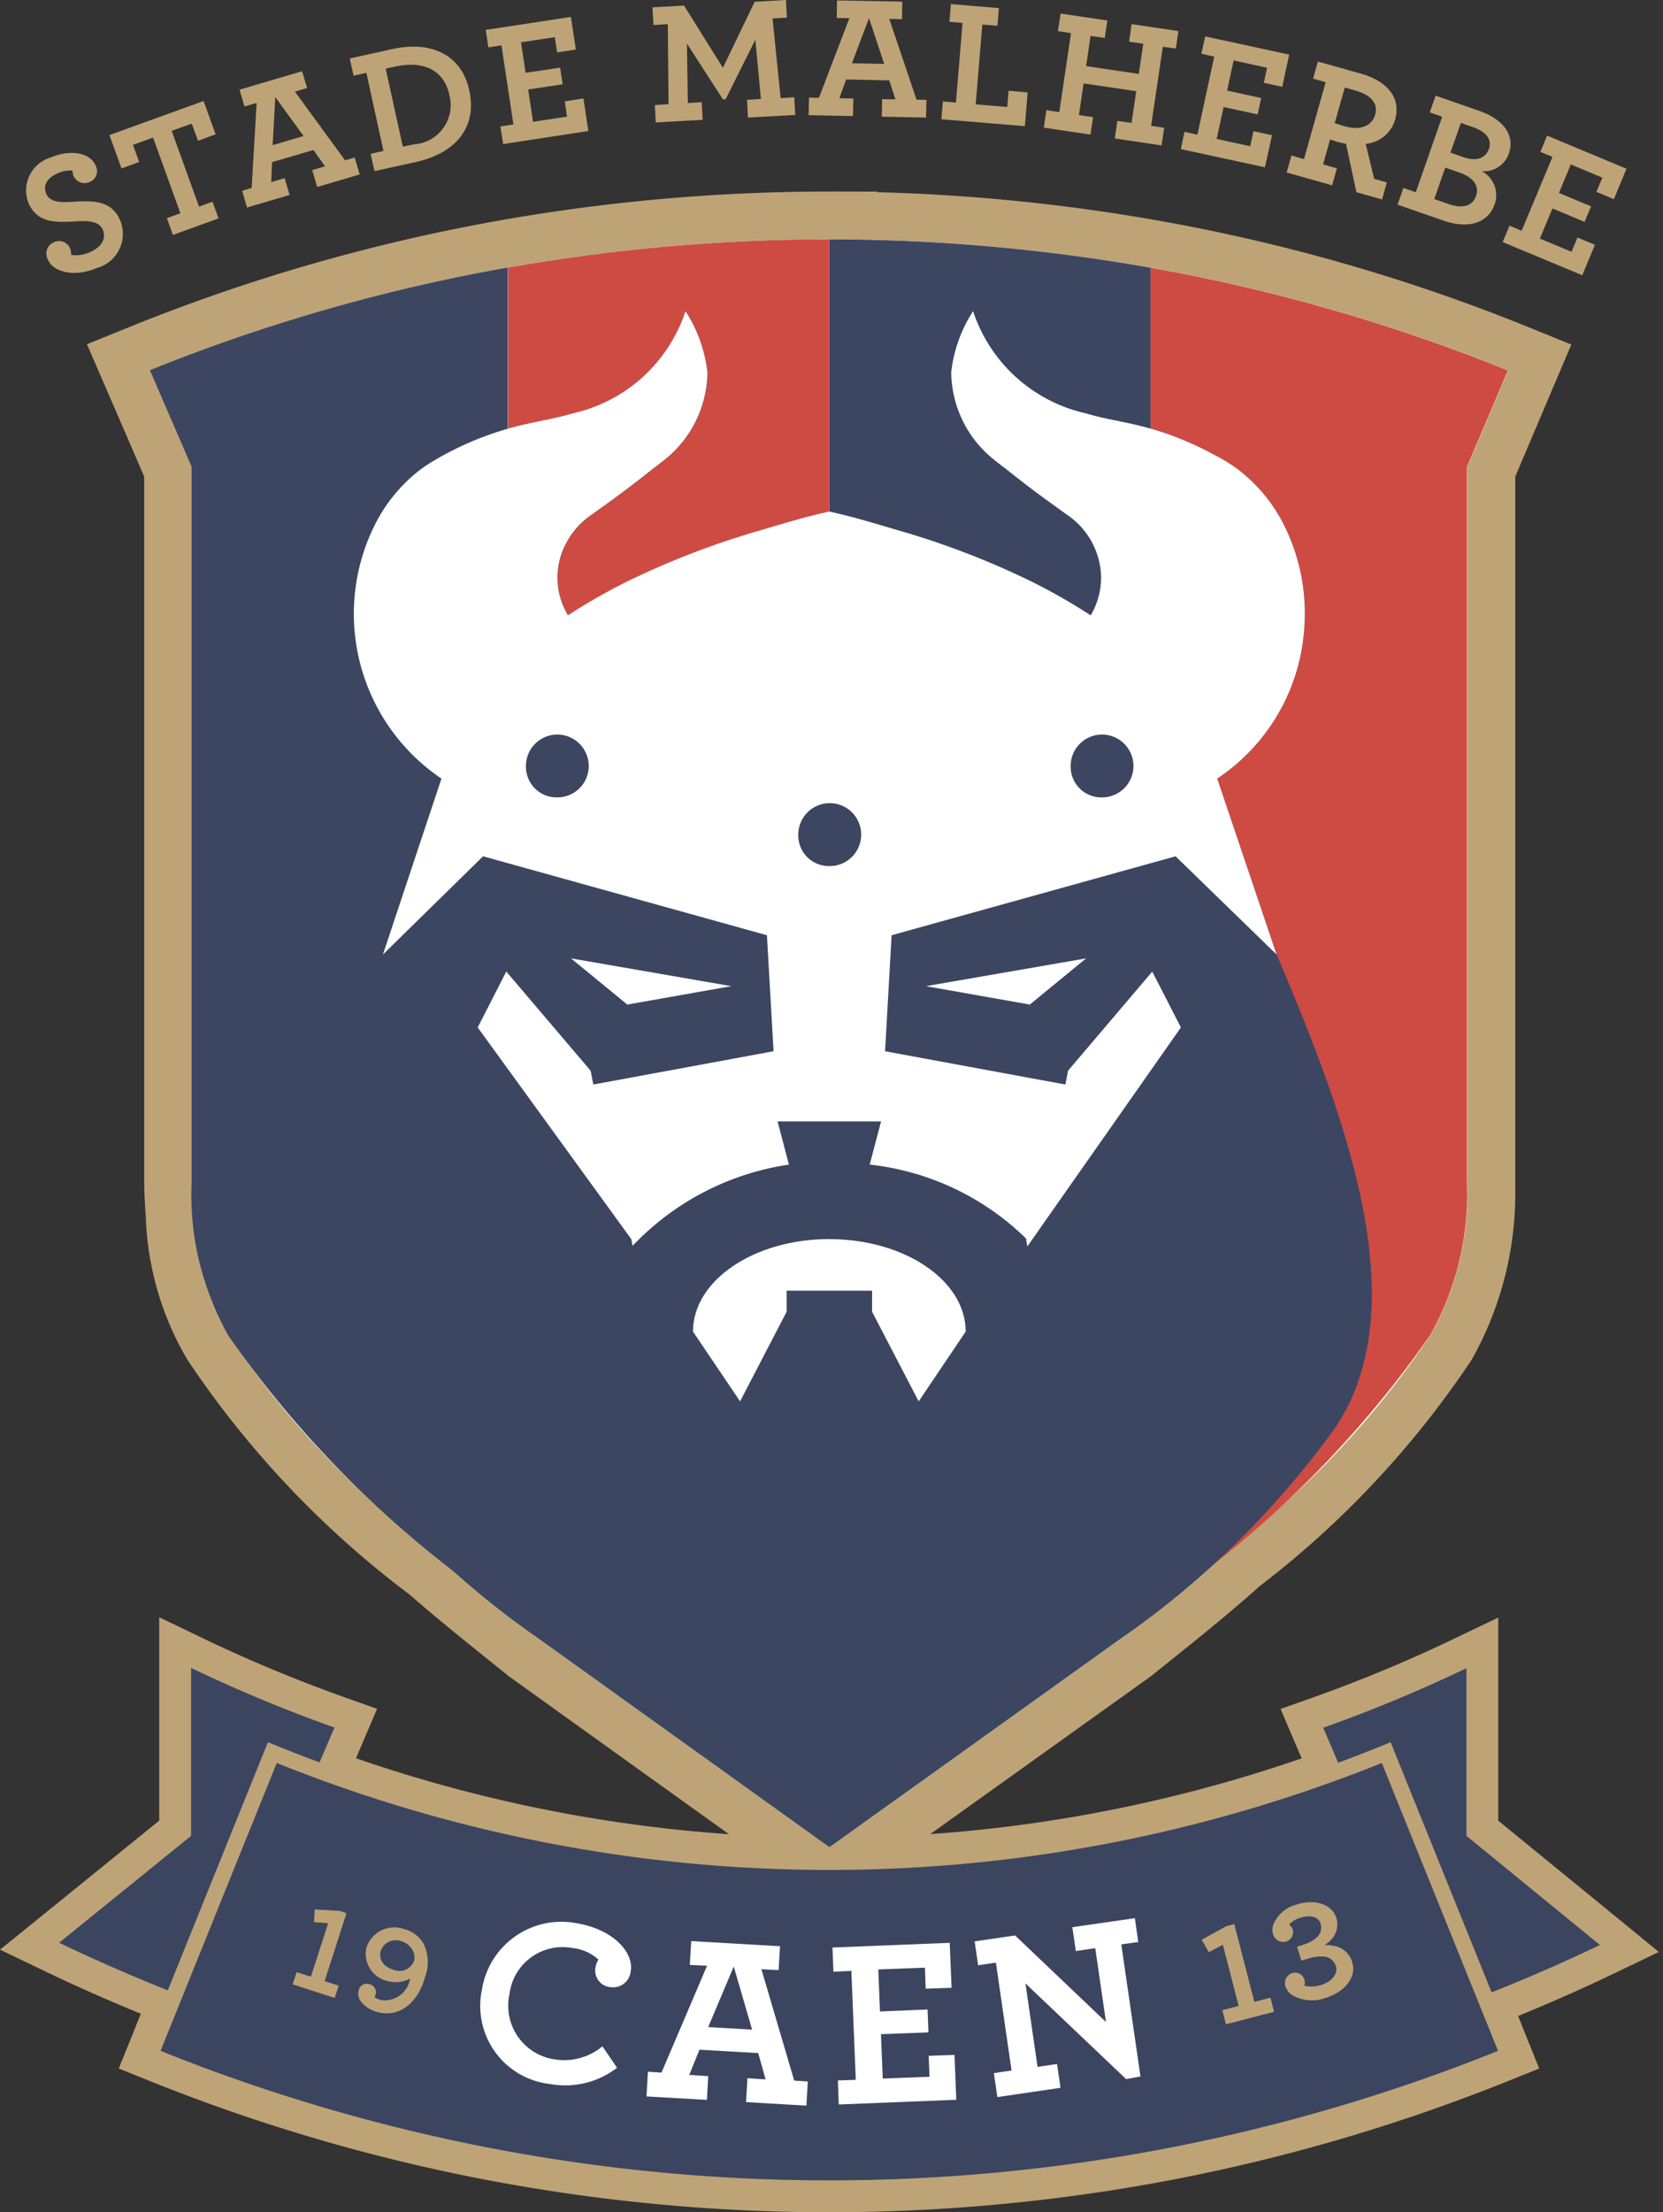
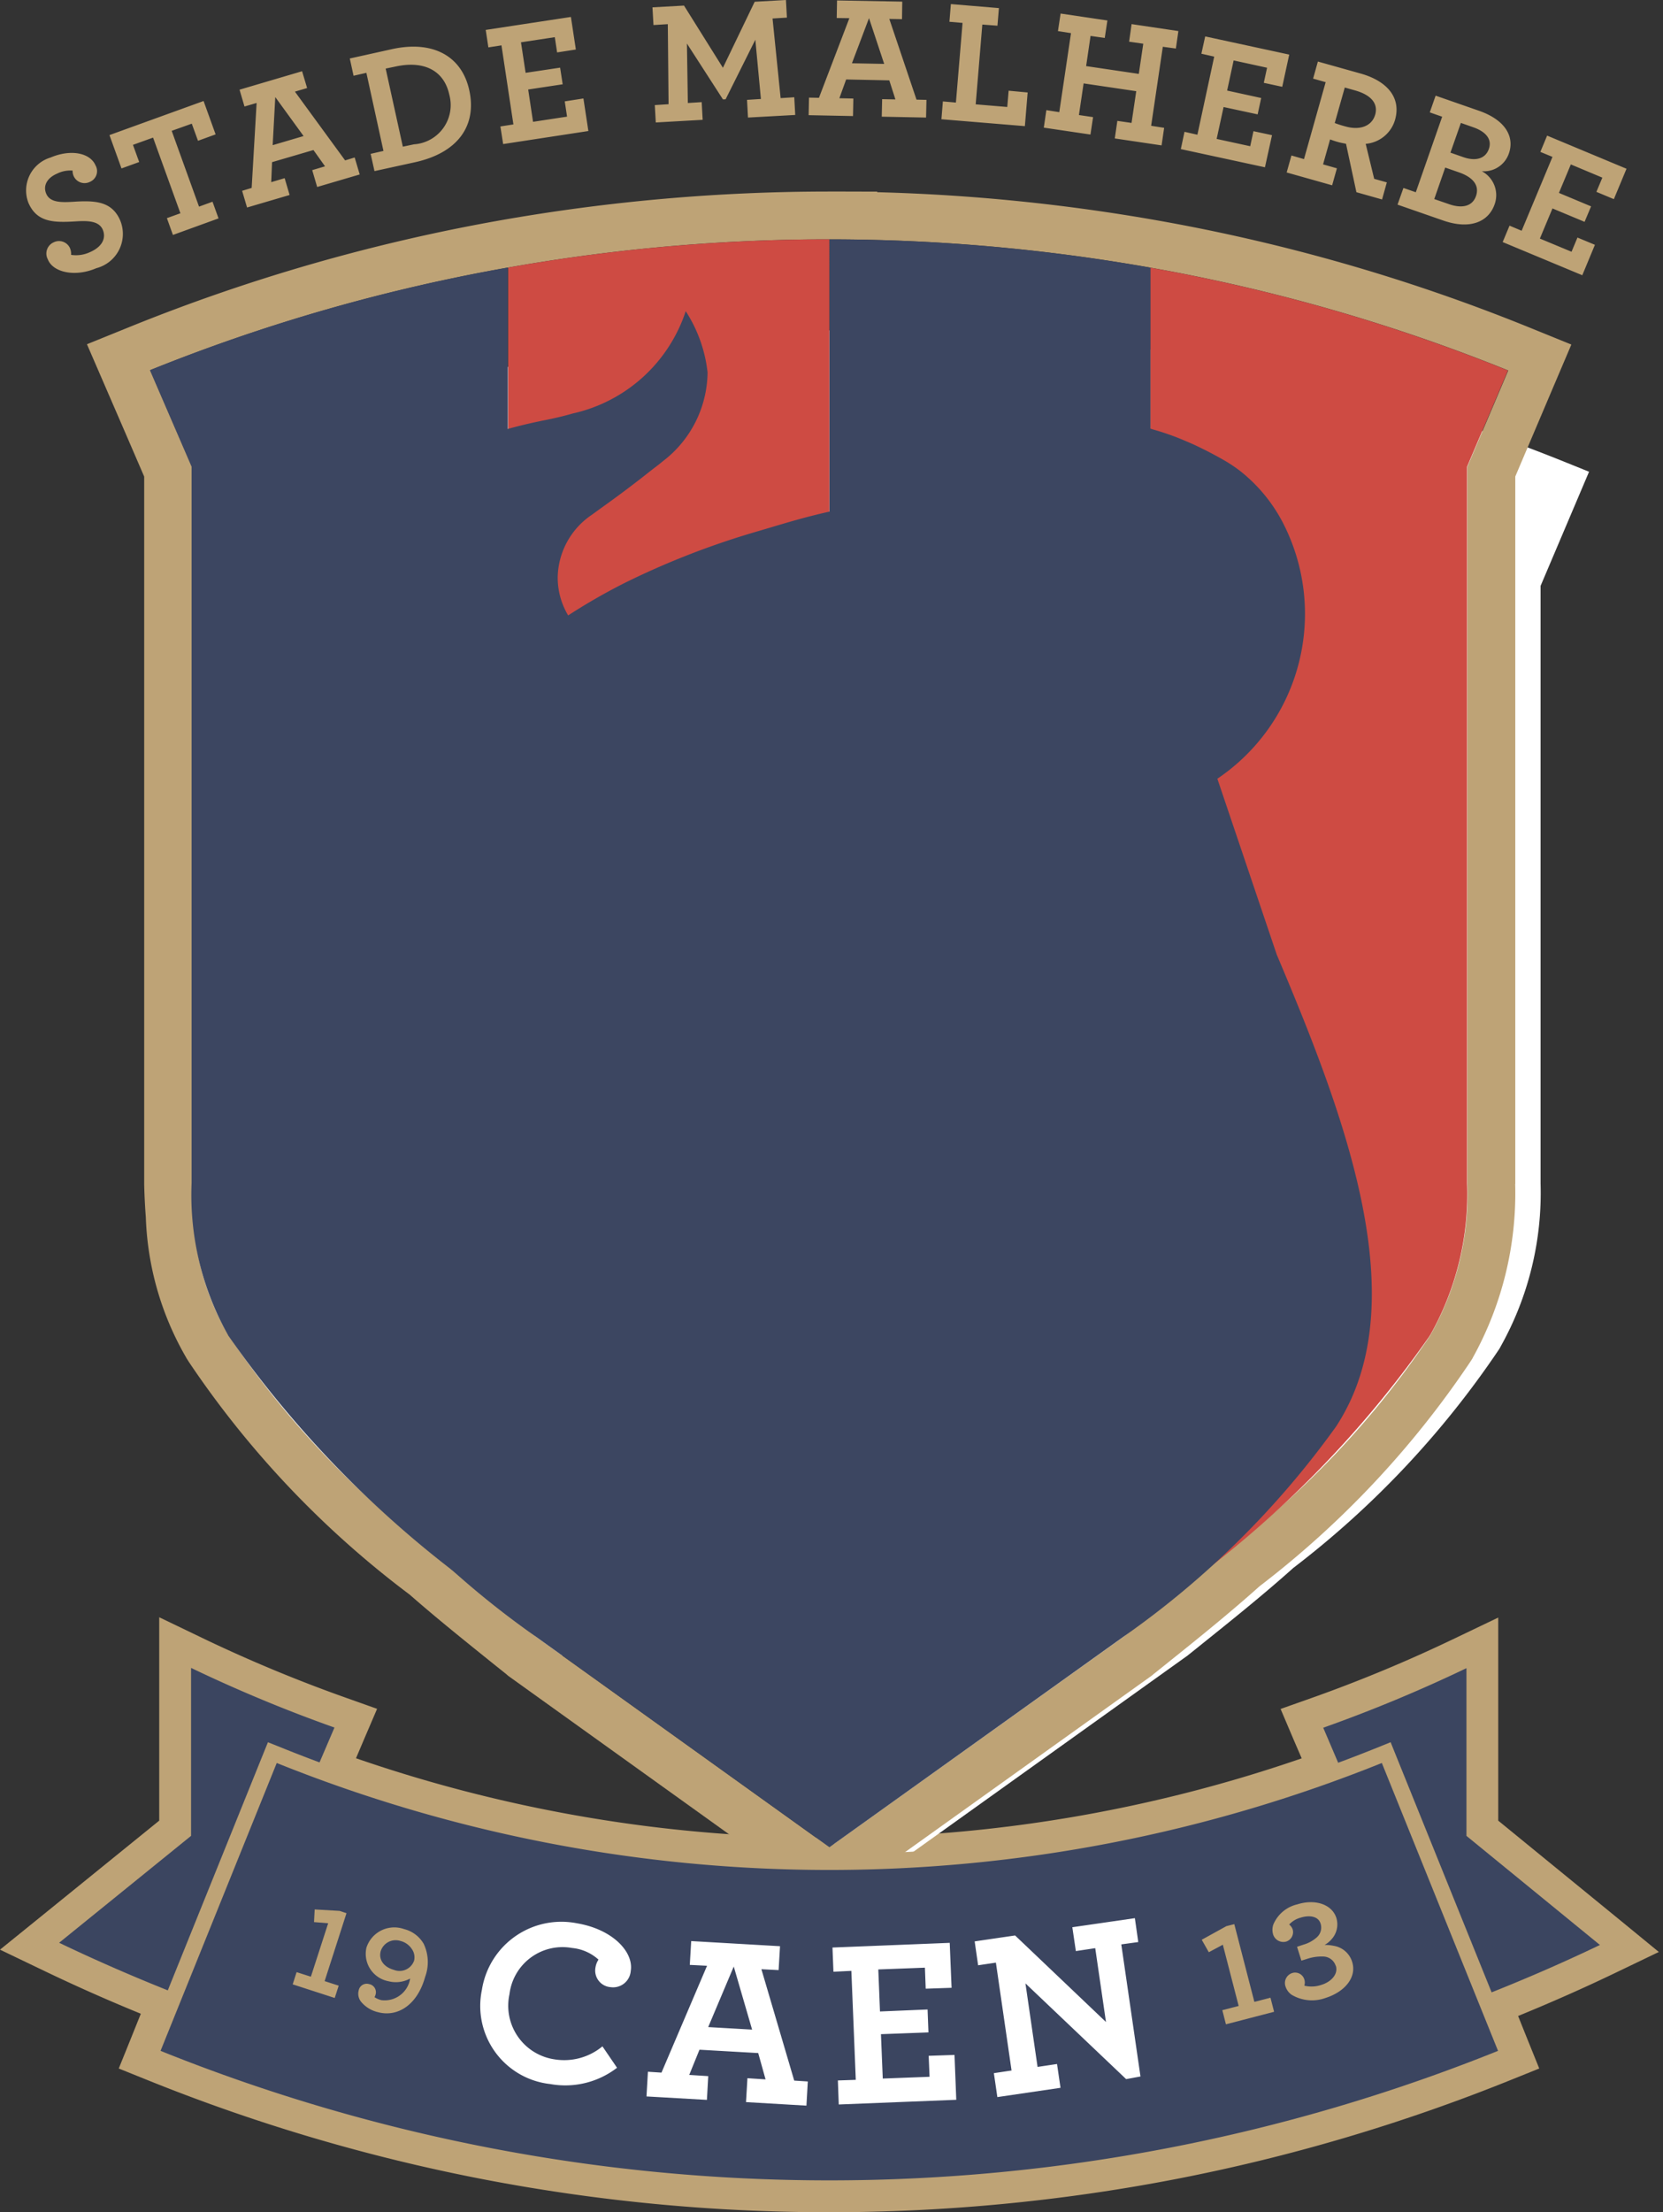
<svg xmlns="http://www.w3.org/2000/svg" width="376" height="500" fill="none">
  <rect width="100%" height="100%" fill="#333333" stroke="none" />
  <path fill="#3B4560" d="M187.34 496.38A405.86 405.86 0 0 1 34.8 466.84l-3.35-1.34 5-12.36a409.31 409.31 0 0 1-24.7-10.84l-5.14-2.46 32.9-26.66v-41.96l5.17 2.48a325.3 325.3 0 0 0 32.05 13.34l3.62 1.27-4.77 11.17a330.97 330.97 0 0 0 223.45.04l-4.76-11.17 3.61-1.3c10.9-3.86 21.6-8.3 32.03-13.3l5.17-2.48v41.91l33.24 27.17-5.12 2.46a394.05 394.05 0 0 1-24.75 10.82l4.8 11.87-3.34 1.35a405.98 405.98 0 0 1-152.56 29.53Z" />
  <path fill="#BEA376" d="M43.2 376.96a330.64 330.64 0 0 0 32.42 13.48l-4.77 11.14a334.64 334.64 0 0 0 233.08.04l-4.75-11.14a331.48 331.48 0 0 0 32.38-13.46v37.9l30.18 24.66c-9.18 4.4-18.5 8.4-27.9 12.05l4.8 11.88a404.95 404.95 0 0 1-302.42 0l5.01-12.37c-9.39-3.67-18.7-7.67-27.86-12.06l29.83-24.16v-37.96ZM36 365.52v45.96l-27.15 22L0 440.64l10.26 4.92a396.2 396.2 0 0 0 21.58 9.56l-2.29 5.7-2.7 6.68 6.68 2.69a411 411 0 0 0 75.81 22.36 413.82 413.82 0 0 0 156.2 0c25.92-5 51.3-12.5 75.8-22.36l6.68-2.69-2.7-6.68-2.08-5.19c7.45-3.05 14.7-6.25 21.6-9.56l10.22-4.91-8.76-7.18-27.55-22.5v-45.9l-10.32 4.94a327.96 327.96 0 0 1-31.66 13.16l-7.23 2.56 3 7.06 1.77 4.1a327.6 327.6 0 0 1-213.82-.02l1.75-4.12 3.02-7.05-7.23-2.57a330.9 330.9 0 0 1-31.72-13.17l-10.32-4.96Z" />
-   <path fill="#fff" d="m117.86 374.2-2.44-1.97c-6.83-5.47-13.28-10.63-19.33-15.94a212.49 212.49 0 0 1-48.85-51.36l-.28-.46-.02-.02a62.52 62.52 0 0 1-8.64-29.72c-.17-2.59-.28-4.95-.33-7.23V106.57L26.78 80.72l5.13-2.08a410.77 410.77 0 0 1 82.04-23.53 422.66 422.66 0 0 1 73.53-6.44h5.41v.03c22.85.31 45.64 2.47 68.15 6.46a409.15 409.15 0 0 1 81.95 23.55l5.1 2.06-10.96 25.8V267.5a71.02 71.02 0 0 1-9.1 36.95v.02l-.27.46a208.83 208.83 0 0 1-46.54 49.44c-6.67 5.98-13.88 11.76-21.5 17.87l-2.43 1.95-69.8 49.93-69.63-49.92Z" />
+   <path fill="#fff" d="m117.86 374.2-2.44-1.97c-6.83-5.47-13.28-10.63-19.33-15.94a212.49 212.49 0 0 1-48.85-51.36l-.28-.46-.02-.02a62.52 62.52 0 0 1-8.64-29.72c-.17-2.59-.28-4.95-.33-7.23V106.57l5.13-2.08a410.77 410.77 0 0 1 82.04-23.53 422.66 422.66 0 0 1 73.53-6.44h5.41v.03c22.85.31 45.64 2.47 68.15 6.46a409.15 409.15 0 0 1 81.95 23.55l5.1 2.06-10.96 25.8V267.5a71.02 71.02 0 0 1-9.1 36.95v.02l-.27.46a208.83 208.83 0 0 1-46.54 49.44c-6.67 5.98-13.88 11.76-21.5 17.87l-2.43 1.95-69.8 49.93-69.63-49.92Z" />
  <path fill="#BEA376" d="M187.52 54.09a417.4 417.4 0 0 1 72.61 6.4c27.7 4.92 54.8 12.7 80.88 23.24l-9.24 21.75V267.4a64.75 64.75 0 0 1-8.34 34.3l-.1.2-.1.13a201.8 201.8 0 0 1-45.5 48.25c-7.23 6.5-15.05 12.7-23.67 19.62l-66.54 47.58-66.35-47.58c-7.75-6.23-14.9-11.89-21.54-17.72a208.36 208.36 0 0 1-47.8-50.15l-.08-.13-.13-.2a57.5 57.5 0 0 1-7.89-27.35c-.16-2.3-.28-4.6-.3-6.95V105.48l-5.4-12.46-4.05-9.36a404.45 404.45 0 0 1 80.96-23.2 415.26 415.26 0 0 1 72.58-6.37Zm0-10.8c-24.97 0-49.88 2.18-74.47 6.52a416.56 416.56 0 0 0-83.12 23.83L19.66 77.8l4.4 10.16 4.05 9.35 4.49 10.4v159.92c.05 2.38.17 4.82.37 7.49a67.7 67.7 0 0 0 9.18 31.8l.02.05.56.88a216.65 216.65 0 0 0 49.9 52.55c6.11 5.36 12.6 10.55 19.43 16.05l2.36 1.88.23.2.22.2 66.35 47.58 6.3 4.51 6.3-4.49 66.53-47.58.25-.2.23-.2 2.3-1.84c7.67-6.14 14.91-11.96 21.67-18.02a213.27 213.27 0 0 0 47.57-50.62l.56-.87.01-.05c6.68-12 10-25.57 9.64-39.3l.02-.13V107.7l8.38-19.73 4.3-10.1-10.2-4.14a416.12 416.12 0 0 0-83.04-23.85 428.52 428.52 0 0 0-63.7-6.44v-.13l-10.82-.03Z" />
  <path fill="#CE4B43" d="m331.7 105.48 9.24-21.75a404.88 404.88 0 0 0-80.88-23.24v303.7l6.16-4.52a240.43 240.43 0 0 0 56.95-57.64l.08-.13.13-.2a64.76 64.76 0 0 0 8.32-34.3" />
  <path fill="#3C4661" d="M187.52 54.09V417.3l72.6-53.14V60.5a417.36 417.36 0 0 0-72.6-6.4ZM43.32 267.4a64.52 64.52 0 0 0 8.22 34.3l.1.2.09.12a241.21 241.21 0 0 0 56.96 57.66l6.14 4.5V60.46a404.27 404.27 0 0 0-80.94 23.2l9.43 21.82V267.4Z" />
  <path fill="#CE4B43" d="M114.9 60.46v303.73l72.61 53.12V54.09c-24.34 0-48.64 2.13-72.61 6.37Z" />
  <path fill="#3C4661" d="M86.62 215.73c-15.44 36.49-31.58 78.78-13.59 106.57a201.5 201.5 0 0 0 48.13 47.6l66.37 47.59 66.5-47.59c18.58-13 34.81-29.04 48.03-47.46l.08-.13.09-.13c18-27.8 1.87-69.95-13.56-106.43L275.24 176a44.95 44.95 0 0 0 14.65-58.18 36.08 36.08 0 0 0-9.3-11.22c-1.28-1-2.63-1.9-4.04-2.7a90.63 90.63 0 0 0-6.8-3.5c-1.07-.46-2.12-.92-3.13-1.33a59.4 59.4 0 0 0-6-2.03c-1-.33-2-.53-3-.8-1.5-.4-3.06-.73-4.67-1.06-.52-.13-1.05-.2-1.6-.33-2.01-.4-3.95-.87-5.8-1.41a34.8 34.8 0 0 1-25.49-23.11 32.09 32.09 0 0 0-4.95 13.86 25.6 25.6 0 0 0 10.16 20.09c.85.72 1.76 1.38 2.63 2.06a254.3 254.3 0 0 0 10.72 8.08c.92.67 1.81 1.33 2.74 1.97a17.44 17.44 0 0 1 7.63 13.88c.06 3.1-.76 6.16-2.36 8.82a130.84 130.84 0 0 0-12.9-7.4 183.8 183.8 0 0 0-30.23-11.7c-5.48-1.62-10.13-3.07-15.97-4.36-5.85 1.3-10.44 2.74-15.92 4.36-10.41 3-20.54 6.91-30.25 11.7a134.8 134.8 0 0 0-12.9 7.4 16.62 16.62 0 0 1-2.36-8.82 17.4 17.4 0 0 1 7.65-13.88l2.72-1.97c3.65-2.6 7.22-5.3 10.72-8.08.87-.68 1.8-1.35 2.63-2.06a25.57 25.57 0 0 0 10.16-20.1 31.82 31.82 0 0 0-4.94-13.85 34.85 34.85 0 0 1-25.5 23.11c-1.84.53-3.77 1-5.8 1.41-.56.13-1.06.2-1.6.33a108.33 108.33 0 0 0-7.67 1.86 59.4 59.4 0 0 0-5.98 2.04c-1.03.4-2.08.84-3.15 1.33a90.6 90.6 0 0 0-6.8 3.49c-1.41.8-2.75 1.7-4.02 2.7-3.84 3.07-7 6.9-9.32 11.23A44.95 44.95 0 0 0 99.84 176l-13.22 39.72Z" />
-   <path fill="#fff" d="M187.5 280.05c17.03 0 30.84 9.35 30.84 20.9l-10.63 15.77-10.53-20.25v-4.76h-19.33v4.76l-10.52 20.25-10.65-15.78c0-11.54 13.8-20.9 30.83-20.9ZM165.34 222.88l-23.51 4.16-12.73-10.44 36.24 6.28ZM209.34 222.88l23.5 4.16 12.73-10.44-36.23 6.28Z" />
-   <path fill="#fff" d="M294.86 142.43a44.64 44.64 0 0 0-5-24.63 36.16 36.16 0 0 0-9.33-11.22c-1.27-1-2.6-1.9-4.01-2.7a90.63 90.63 0 0 0-6.81-3.5c-1.07-.46-2.11-.92-3.14-1.32a64.03 64.03 0 0 0-9-2.86c-1.5-.4-3.06-.7-4.66-1.03-.54-.14-1.04-.2-1.6-.33a63.5 63.5 0 0 1-5.8-1.42 34.86 34.86 0 0 1-25.5-23.1c-2.7 4.16-4.4 8.9-4.94 13.84a25.61 25.61 0 0 0 10.14 20.1c.86.72 1.78 1.36 2.66 2.06 3.49 2.8 7.06 5.49 10.71 8.09l2.72 1.97a17.39 17.39 0 0 1 7.65 13.88c.05 3.1-.76 6.15-2.35 8.81-4.16-2.7-8.47-5.18-12.9-7.4a184.96 184.96 0 0 0-30.25-11.71c-5.49-1.6-10.11-3.06-15.96-4.35-5.85 1.3-10.46 2.74-15.92 4.35a184.95 184.95 0 0 0-30.25 11.7c-4.44 2.23-8.74 4.7-12.9 7.41a16.48 16.48 0 0 1-.21-16.67 17.4 17.4 0 0 1 5.48-6.02l2.74-1.97c3.63-2.6 7.23-5.3 10.72-8.09.87-.7 1.78-1.34 2.64-2.05a25.6 25.6 0 0 0 10.16-20.11 32.12 32.12 0 0 0-4.96-13.85 34.8 34.8 0 0 1-25.49 23.11 72.94 72.94 0 0 1-5.8 1.42c-.55.13-1.06.2-1.6.33-1.6.33-3.16.66-4.66 1.03a70.98 70.98 0 0 0-18.94 7.68c-1.4.8-2.76 1.7-4.03 2.7a36.1 36.1 0 0 0-9.3 11.22 44.93 44.93 0 0 0 14.64 58.17l-13.23 39.76 22.64-22.2 64.18 17.84 1.5 26.22-40.75 7.52-.62-3.13-19.06-22.4-6.46 12.63 34.72 47.84.3 1.52a61 61 0 0 1 35.34-18.36l-2.56-9.76h23.4l-2.58 9.76a59.8 59.8 0 0 1 35.35 16.7l.3 1.8 34.72-49.5-6.48-12.62-19.04 22.4-.6 3.12-40.77-7.52 1.48-26.22 64.2-17.84 22.84 22.2-13.42-39.76a44.4 44.4 0 0 0 19.65-33.54Z" />
  <path fill="#3C4661" d="M242.08 173.49a7.1 7.1 0 1 1 7.1 6.73 6.93 6.93 0 0 1-7.1-6.73ZM180.5 189a7.11 7.11 0 1 1 7.09 6.74 6.92 6.92 0 0 1-7.1-6.74Zm-61.58-15.51a7.1 7.1 0 1 1 7.1 6.73 6.93 6.93 0 0 1-7.1-6.73Z" />
  <path fill="#3B4560" d="M187.52 494.58a404.17 404.17 0 0 1-151.88-29.41l-1.68-.67 27.63-68.4 1.68.66a330.43 330.43 0 0 0 124.23 24.06h.02c42.58.06 84.77-8.11 124.25-24.06l1.68-.67 27.63 68.41-1.68.67a404.16 404.16 0 0 1-151.88 29.41Z" />
  <path fill="#BEA376" d="m312.43 398.45 26.27 65.06a405.14 405.14 0 0 1-302.4 0l26.27-65.06a334.88 334.88 0 0 0 249.86 0Zm2-4.7-3.34 1.35a331.04 331.04 0 0 1-247.16 0l-3.35-1.34-1.35 3.33-26.27 65.08-1.36 3.35 3.35 1.34a406.23 406.23 0 0 0 75.13 22.15 409.54 409.54 0 0 0 154.84 0 406.82 406.82 0 0 0 75.14-22.15l3.34-1.34-1.35-3.35-26.29-65.08-1.34-3.33ZM10.85 58.68a2.77 2.77 0 0 1 1.3-3.92 2.72 2.72 0 0 1 3.64 1.25c.22.5.32 1.04.28 1.59 1.44.22 2.92.01 4.24-.6 2.62-1.13 3.79-3.02 2.92-5.1-.86-1.95-3.27-2.04-6.03-1.87-5.13.33-8.88.2-10.78-4.2a7.77 7.77 0 0 1 5.02-10.23c4.49-1.92 8.92-1.1 10.16 1.78a2.63 2.63 0 0 1-1.29 3.73 2.7 2.7 0 0 1-3.89-2.55c-1.2-.1-2.4.13-3.47.66-2.38 1.01-3.25 2.81-2.5 4.56.84 1.97 3.23 1.99 6 1.83 4.96-.33 8.84-.2 10.74 4.24a8 8 0 0 1-5.4 10.76c-4.72 2.04-9.7 1.01-10.94-1.9M37.74 49.3l3.05-1.1-6.18-17.1-4.55 1.64 1.41 3.88-4 1.45-2.72-7.54 21.28-7.7 2.72 7.54-3.98 1.45-1.41-3.87-4.54 1.62L45 46.7l3.05-1.11 1.36 3.77L39.1 53.1l-1.36-3.78ZM54.74 43.13l2.16-.66 1.12-19.2-2.74.8-1.12-3.8L68.3 16.1l1.14 3.8-2.76.81 11.35 15.54 2.16-.66 1.14 3.84-9.62 2.83-1.12-3.81 2.9-.86-2.62-3.68-9.36 2.74-.19 4.52 3.04-.9 1.12 3.8-9.62 2.83-1.12-3.78Zm13.9-12.38-6.4-8.81-.59 10.87 6.99-2.06ZM83.8 34.77l2.9-.66-3.86-17.65-2.9.66-.85-3.9 9.61-2.13c9.2-2 15.72 1.6 17.4 9.3 1.72 7.76-2.3 14.08-12.28 16.28l-9.15 2-.87-3.9Zm9.8-2.15a8.89 8.89 0 0 0 7.99-11.2c-1.2-5.57-5.83-7.77-12.17-6.38l-2.22.46 3.88 17.65 2.51-.53ZM113.14 28.58l2.94-.46-2.7-17.87-2.96.46-.6-3.95 19.26-2.93 1.12 7.36-4.24.66-.52-3.45-7.65 1.16 1.05 6.9 7.8-1.17.58 3.76-7.8 1.18 1.1 7.3 7.69-1.17-.52-3.45 4.22-.66 1.12 7.36-19.27 2.95-.62-3.98ZM148.06 23.75l3.1-.2-.17-18.09-3.24.2-.23-4 7.13-.4 8.8 14.06L170.63.4l7.07-.4.22 3.98-3.25.2 1.83 18 3.08-.2.22 4-10.68.59-.22-4 3.14-.2-1.26-13.39-6.72 13.46-.6.03-8.15-12.63.21 13.44 3.13-.2.22 4-10.6.6-.22-3.93ZM182.91 22.06l2.25.05 6.88-18-2.86-.04.07-3.97L204 .37l-.06 3.96-2.87-.05 6.15 18.24 2.25.05-.09 4-10.02-.2.09-3.96 3 .06-1.38-4.31-9.76-.2-1.53 4.24 3.16.07-.08 3.96-10.03-.2.08-3.97Zm17-7.62L196.48 4.1l-3.86 10.2 7.3.14ZM213.18 22.92l2.95.26 1.5-18-2.97-.26.33-4 10.86.91-.33 3.98-3.42-.26-1.5 18.03 7.14.6.31-3.68 4.3.4-.63 7.61-18.87-1.56.33-4.03ZM236.57 24.89l2.93.46 2.65-17.86-2.95-.46.6-3.97 10.58 1.57-.6 3.95-3.21-.46-1 6.82 11.91 1.76 1.01-6.82-3.2-.46.56-3.97 10.58 1.57-.57 3.95-2.95-.4-2.64 17.86 2.94.46-.58 3.97-10.58-1.57.58-3.97 3.21.46 1.06-7.17-11.9-1.76-1.06 7.15 3.2.47-.59 3.94L236 28.85l.58-3.96ZM267.81 29.79l2.92.66 3.8-17.65-2.9-.66.86-3.91 19 4.11-1.58 7.28-4.17-.9.74-3.41-7.56-1.65-1.47 6.81 7.7 1.68-.8 3.7-7.7-1.66-1.57 7.21 7.59 1.65.73-3.4 4.2.9-1.6 7.26-19.02-4.11.83-3.91ZM291.99 35.14l2.84.82 4.9-17.39-2.84-.8 1.08-3.86 9.73 2.73c5.74 1.63 9.16 5.28 7.73 10.4a7.57 7.57 0 0 1-6.65 5.47l1.92 7.91 2.86.8-1.08 3.86-5.8-1.64-2.35-10.94c-.54-.13-1.05-.2-1.54-.33-.8-.2-1.53-.47-2.06-.66l-1.59 5.64 3.13.89-1.08 3.84-10.28-2.9 1.08-3.84Zm18.94-9.22c.73-2.63-1.08-4.5-4.54-5.48l-2.34-.66-2.27 8.03c.8.3 1.6.55 2.43.77 3.23.92 5.97-.04 6.72-2.68M317.31 42.48l2.8.97 5.96-17.07-2.8-.98 1.32-3.78 9.85 3.43c6.02 2.12 8 5.92 6.72 9.62a5.97 5.97 0 0 1-6.13 4.03 6.12 6.12 0 0 1 2.9 7.48c-1.43 4.08-5.7 5.74-11.68 3.64l-10.27-3.57 1.33-3.77Zm10.3 3.66c2.92 1.03 5.3.53 6.11-1.84.8-2.3-.56-4.17-3.73-5.3l-3.23-1.13-2.48 7.12 3.33 1.15Zm3.22-10.63c2.95 1.03 5.07.27 5.8-1.86.74-2.1-.57-3.86-3.57-4.9l-2.76-.97-2.36 6.72 2.89 1.01ZM341.3 51l2.74 1.15 6.97-16.69-2.74-1.13 1.53-3.68 17.95 7.49-2.86 6.87-3.95-1.65 1.35-3.21-7.13-2.99-2.69 6.44 7.27 3.04-1.47 3.5-7.26-3.03-2.85 6.81 7.16 2.98 1.34-3.21 3.95 1.64-2.86 6.88-18-7.5L341.3 51Z" />
  <path fill="#BEA376" d="m67.06 445.72 3.23 1.03 3.91-12.08-3.2-.26.15-2.86 5.64.33 1.55.52-4.94 15.35 3.18 1.03-.9 2.78-9.5-3.08.88-2.76ZM83.51 448.43a1.87 1.87 0 0 1 1.41 2.35c-.06.2-.14.4-.24.6.46.3.97.52 1.5.66a5.82 5.82 0 0 0 6.55-4.87 6.76 6.76 0 0 1-4.92.6 6.3 6.3 0 0 1-4.96-7.58 6.62 6.62 0 0 1 8.52-4.2 7.11 7.11 0 0 1 4.43 3.34 9.62 9.62 0 0 1 .32 7.47c-1.77 6.4-6.29 9.16-10.69 7.96a7.04 7.04 0 0 1-3.71-2.25 2.9 2.9 0 0 1-.63-2.62 1.85 1.85 0 0 1 2.42-1.45m10.1-5.25a3.25 3.25 0 0 0-.5-2.7c-.59-.9-1.5-1.55-2.54-1.81a3.55 3.55 0 0 0-4.49 2.29c-.52 1.92.68 3.6 2.99 4.24a3.48 3.48 0 0 0 4.53-2.02Z" />
  <path fill="#fff" d="M108.96 449.71a18.19 18.19 0 0 1 21.5-15.03c8.16 1.38 12.85 6.55 12.15 10.76a4 4 0 0 1-4.57 3.67 3.76 3.76 0 0 1-3.4-4.47c.1-.63.33-1.22.68-1.75a10.34 10.34 0 0 0-5.97-2.63 12.08 12.08 0 0 0-14.16 10.45 12.25 12.25 0 0 0 10.18 14.72 13.56 13.56 0 0 0 10.84-2.94l3.3 4.84a19.17 19.17 0 0 1-15.1 3.68 17.75 17.75 0 0 1-15.45-21.3ZM146.49 468.23l3.07.2 10.3-24.15-3.9-.2.32-5.38 20.08 1.16-.32 5.4-3.89-.2 7.42 25.17 3.07.2-.31 5.46-13.66-.8.32-5.4 4.1.27-1.66-5.95-13.28-.76-2.32 5.7 4.3.27-.3 5.37-13.66-.78.32-5.58Zm23.56-9.52-4.15-14.26-5.78 13.69 9.94.57ZM189.44 470.2l4.05-.14-1-24.63-4.05.2-.22-5.47 26.51-1.06.42 10.16-5.85.2-.18-4.75-10.54.4.38 9.5 10.76-.45.2 5.18-10.74.4.41 10.03 10.58-.4-.2-4.74 5.84-.2.4 10.14-26.57 1.06-.2-5.44ZM231.85 448.26l2.74 18.88 4.4-.66.79 5.38-14.28 2.1-.79-5.41 4-.6-3.54-24.38-4.02.6-.78-5.4 9.14-1.34 20.55 19.56-2.43-16.69-4.38.66-.8-5.39 14.14-2.05.77 5.4-3.84.53 4.34 29.85-3.24.6-22.77-21.64Z" />
  <path fill="#BEA376" d="m276.36 454.32 3.7-.96-3.58-13.84-3.17 1.7-1.6-2.82 5.56-3.07 1.8-.46 4.54 17.57 3.64-.94.82 3.18-10.89 2.83-.82-3.2ZM302.02 444.35a3.02 3.02 0 0 0-2.98-2.16c-1.19-.03-2.37.15-3.5.53l-1.3.4-.98-3.13 1.4-.47a7.7 7.7 0 0 0 3.07-1.67 2.94 2.94 0 0 0 .84-3.13c-.54-1.7-2.6-1.9-4.45-1.33-1.01.26-1.93.8-2.64 1.57.36.29.63.66.79 1.09a2.25 2.25 0 0 1-1.49 2.77 2.42 2.42 0 0 1-2.98-1.81c-.17-.7-.13-1.44.12-2.11a7.79 7.79 0 0 1 5.4-4.5c4.05-1.28 7.87.01 8.83 3.08a4.99 4.99 0 0 1-1.1 4.82c-.44.51-.97.95-1.57 1.27.7-.01 1.38.06 2.06.2a5.22 5.22 0 0 1 4.17 3.6c1.14 3.57-1.76 6.85-6 8.18a8.99 8.99 0 0 1-7.65-.7 3.6 3.6 0 0 1-1.38-1.81 2.37 2.37 0 0 1 1.43-3.1 2.18 2.18 0 0 1 2.8 1.44c.14.46.14.94 0 1.4a6.9 6.9 0 0 0 3.9-.2c2.14-.66 3.81-2.4 3.22-4.3" />
</svg>